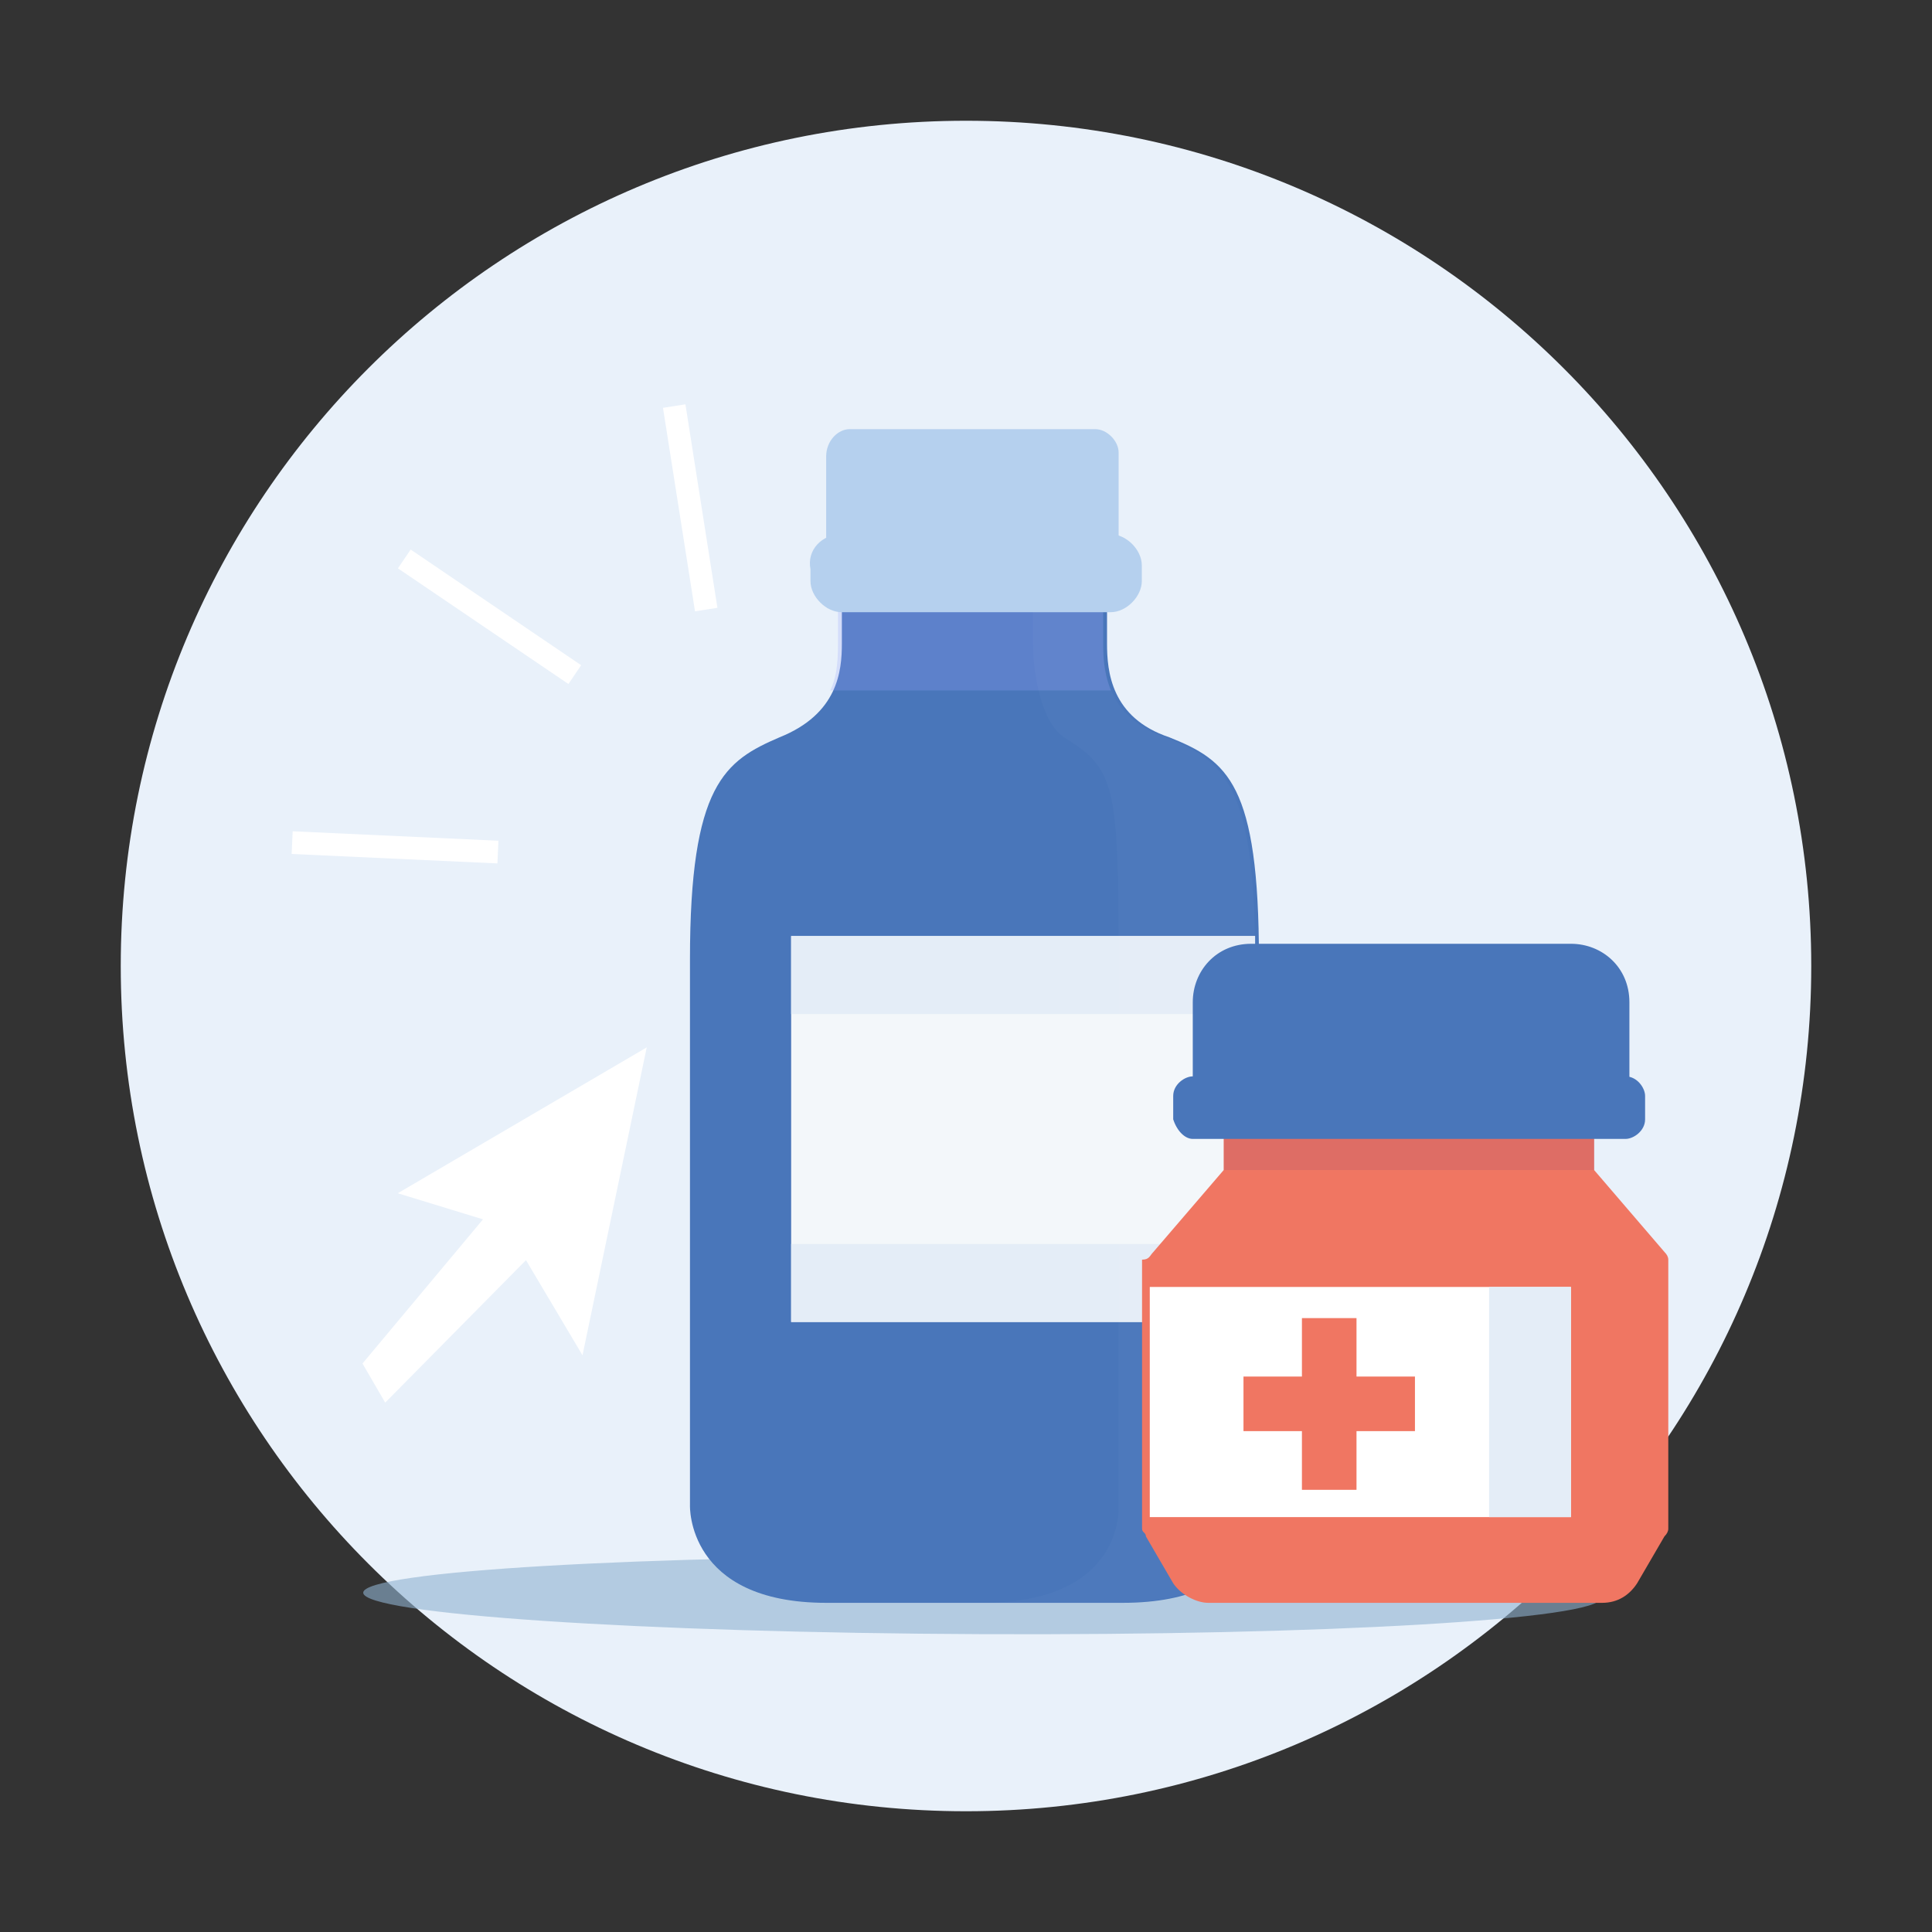
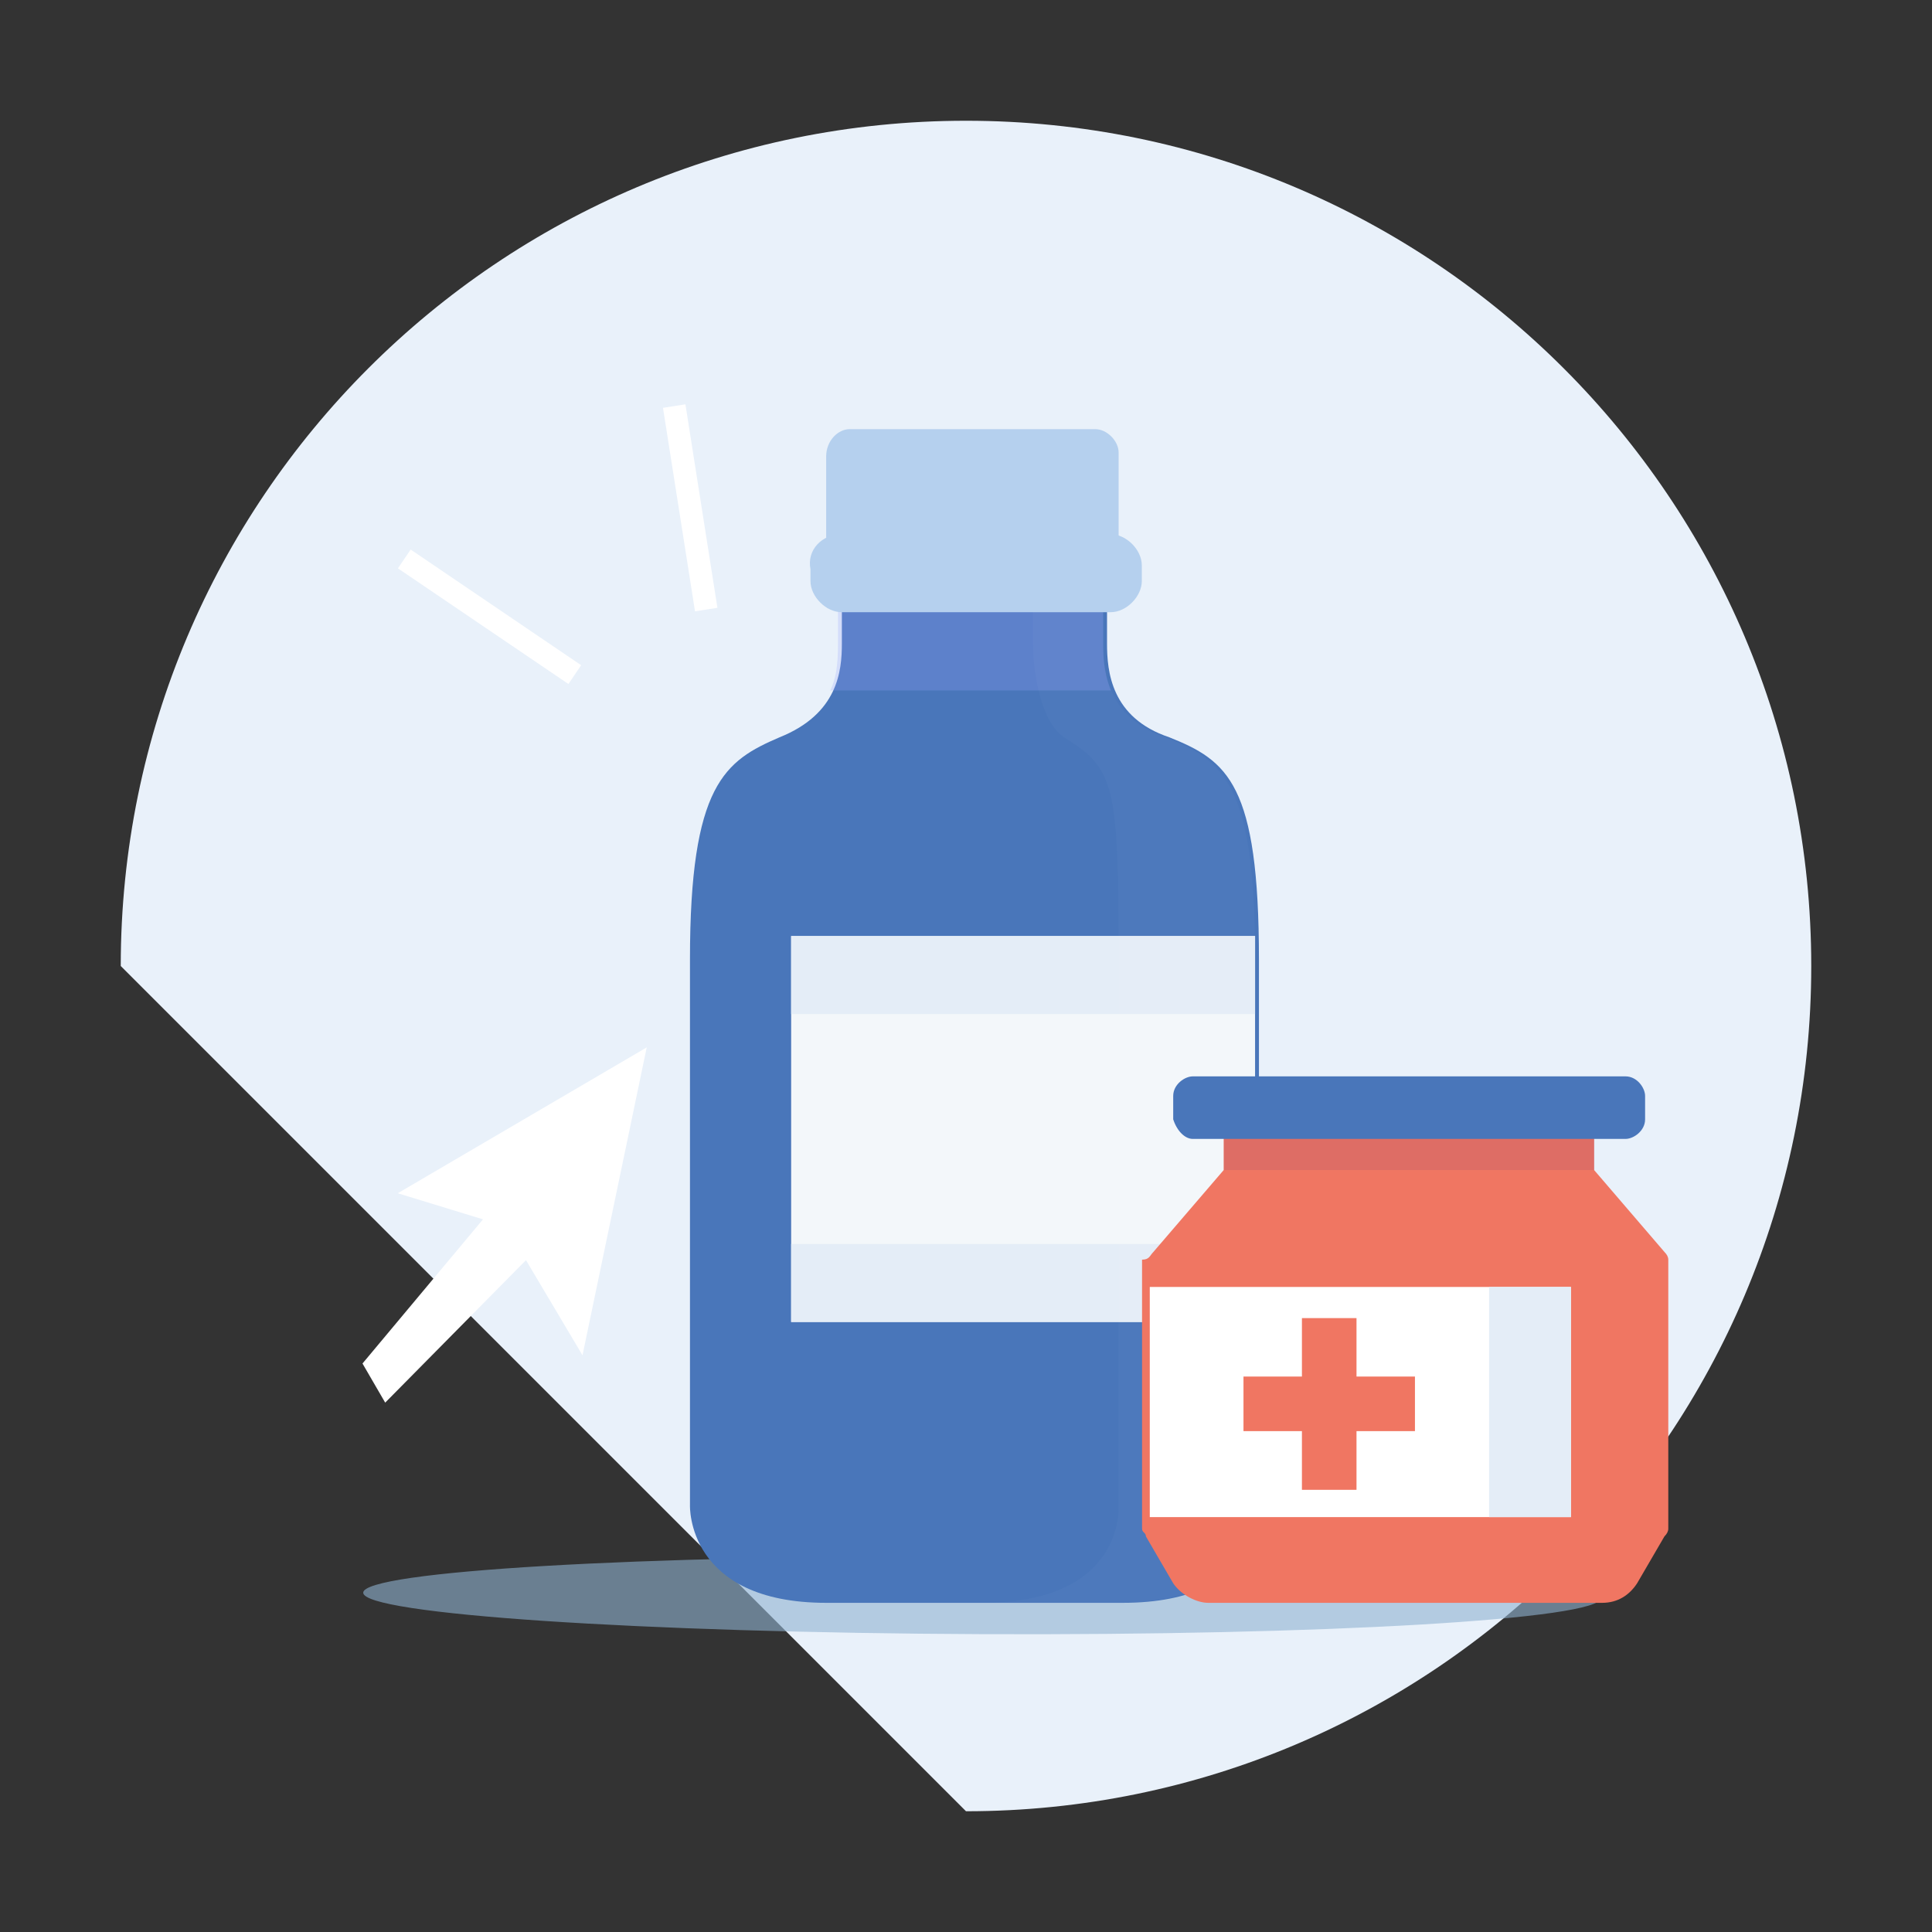
<svg xmlns="http://www.w3.org/2000/svg" width="80" height="80" viewBox="0 0 80 80" fill="none">
  <rect x="0" y="0" width="80" height="80" fill="#333333" stroke="none" />
-   <path d="M40 75C59.33 75 75 59.33 75 40C75 20.67 59.33 5 40 5C20.67 5 5 20.67 5 40C5 59.33 20.67 75 40 75Z" fill="#E9F1FA" />
-   <path d="M12.119 34.422L12.076 35.361L20.597 35.752L20.64 34.813L12.119 34.422Z" fill="white" />
+   <path d="M40 75C59.33 75 75 59.33 75 40C75 20.67 59.33 5 40 5C20.67 5 5 20.67 5 40Z" fill="#E9F1FA" />
  <path d="M17.005 22.756L16.477 23.534L23.537 28.323L24.064 27.545L17.005 22.756Z" fill="white" />
  <path d="M28.382 16.742L27.453 16.888L28.779 25.314L29.707 25.168L28.382 16.742Z" fill="white" />
  <path opacity="0.6" d="M66.3 66.164C66.303 65.275 54.831 64.506 40.676 64.447C26.522 64.388 15.044 65.061 15.04 65.95C15.036 66.839 26.508 67.608 40.663 67.667C54.818 67.726 66.296 67.054 66.3 66.164Z" fill="#8FB3D1" />
  <path d="M34.21 66.37H46.48C52.45 66.37 52.13 62.33 52.13 62.33V39.73C52.13 32.46 50.84 31.5 48.42 30.53C46 29.72 45.84 27.79 45.84 26.65V24.07H34.86V26.65C34.86 27.78 34.7 29.56 32.28 30.53C30.02 31.5 28.57 32.47 28.57 39.73V62.33C28.57 62.33 28.41 66.37 34.22 66.37H34.21Z" fill="#4976BA" />
  <path d="M51.97 38.76H32.76V54.74H51.97V38.76Z" fill="#F3F7FA" />
  <path d="M51.97 38.76H32.76V41.99H51.97V38.76Z" fill="#E4EDF7" />
  <path d="M51.97 51.51H32.76V54.74H51.97V51.51Z" fill="#E4EDF7" />
  <g opacity="0.51">
    <path opacity="0.51" d="M46 28.59C45.68 27.78 45.68 27.14 45.68 26.49V23.91H34.7V26.49C34.7 27.14 34.7 27.94 34.38 28.59H46.01H46Z" fill="#95A3FB" />
  </g>
  <path d="M34.21 18.9V25.04C34.21 25.147 34.263 25.2 34.37 25.2H46.16C46.267 25.2 46.32 25.147 46.32 25.04V18.74C46.32 18.26 45.84 17.77 45.35 17.77H35.18C34.7 17.77 34.21 18.25 34.21 18.9Z" fill="#B5D0EE" />
  <g opacity="0.16">
    <path opacity="0.16" d="M40.67 66.37H46.32C52.29 66.37 51.97 62.33 51.97 62.33V39.73C51.97 32.46 50.68 31.5 48.26 30.53C45.84 29.72 45.68 27.79 45.68 26.65V24.07H42.77V26.65C42.77 27.78 43.09 29.88 44.06 30.53C46.16 31.82 46.32 32.47 46.32 39.73V62.33C46.32 62.33 46.64 66.37 40.67 66.37Z" fill="#F3F7FA" />
  </g>
  <path d="M33.56 23.58V24.06C33.56 24.71 34.21 25.35 34.85 25.35H45.99C46.64 25.35 47.28 24.7 47.28 24.06V23.41C47.28 22.76 46.63 22.12 45.99 22.12H34.85C34.04 22.12 33.4 22.77 33.56 23.57V23.58Z" fill="#B5D0EE" />
  <path d="M47.29 52.16V63.3C47.29 63.46 47.45 63.46 47.45 63.62L48.58 65.56C48.9 66.04 49.55 66.37 50.03 66.37H66.34C66.99 66.37 67.47 66.05 67.79 65.56L68.92 63.62C69.027 63.513 69.08 63.407 69.08 63.3V52.16C69.08 52.053 69.027 51.947 68.92 51.84L66.01 48.45V46.35H50.67V48.45L47.76 51.84C47.6 52 47.6 52.16 47.28 52.16H47.29Z" fill="#F07662" />
  <path d="M65.05 53.29H47.61V62.82H65.05V53.29Z" fill="white" />
  <path d="M65.05 53.29H61.66V62.82H65.05V53.29Z" fill="#E4EDF7" />
  <g opacity="0.27">
    <path opacity="0.27" d="M66.02 48.45V46.35H50.68V48.45" fill="#00008F" />
  </g>
-   <path d="M49.39 44.89V41.5C49.39 40.21 50.36 39.08 51.81 39.08H65.05C66.34 39.08 67.47 40.05 67.47 41.5V44.89H49.39Z" fill="#4976BA" />
  <path d="M48.58 46.35V45.38C48.58 44.9 49.06 44.57 49.39 44.57H67.31C67.79 44.57 68.12 45.05 68.12 45.38V46.35C68.12 46.83 67.64 47.16 67.31 47.16H49.39C49.07 47.16 48.74 46.84 48.58 46.35Z" fill="#4976BA" />
  <path d="M51.49 59.26H53.91V61.69H56.17V59.26H58.59V57H56.17V54.58H53.91V57H51.49V59.26Z" fill="#F07662" />
  <path d="M16.47 49.41L26.78 43.37L24.12 56.12L21.78 52.18L15.95 58.08L15.01 56.46L20 50.49L16.47 49.41Z" fill="white" />
</svg>